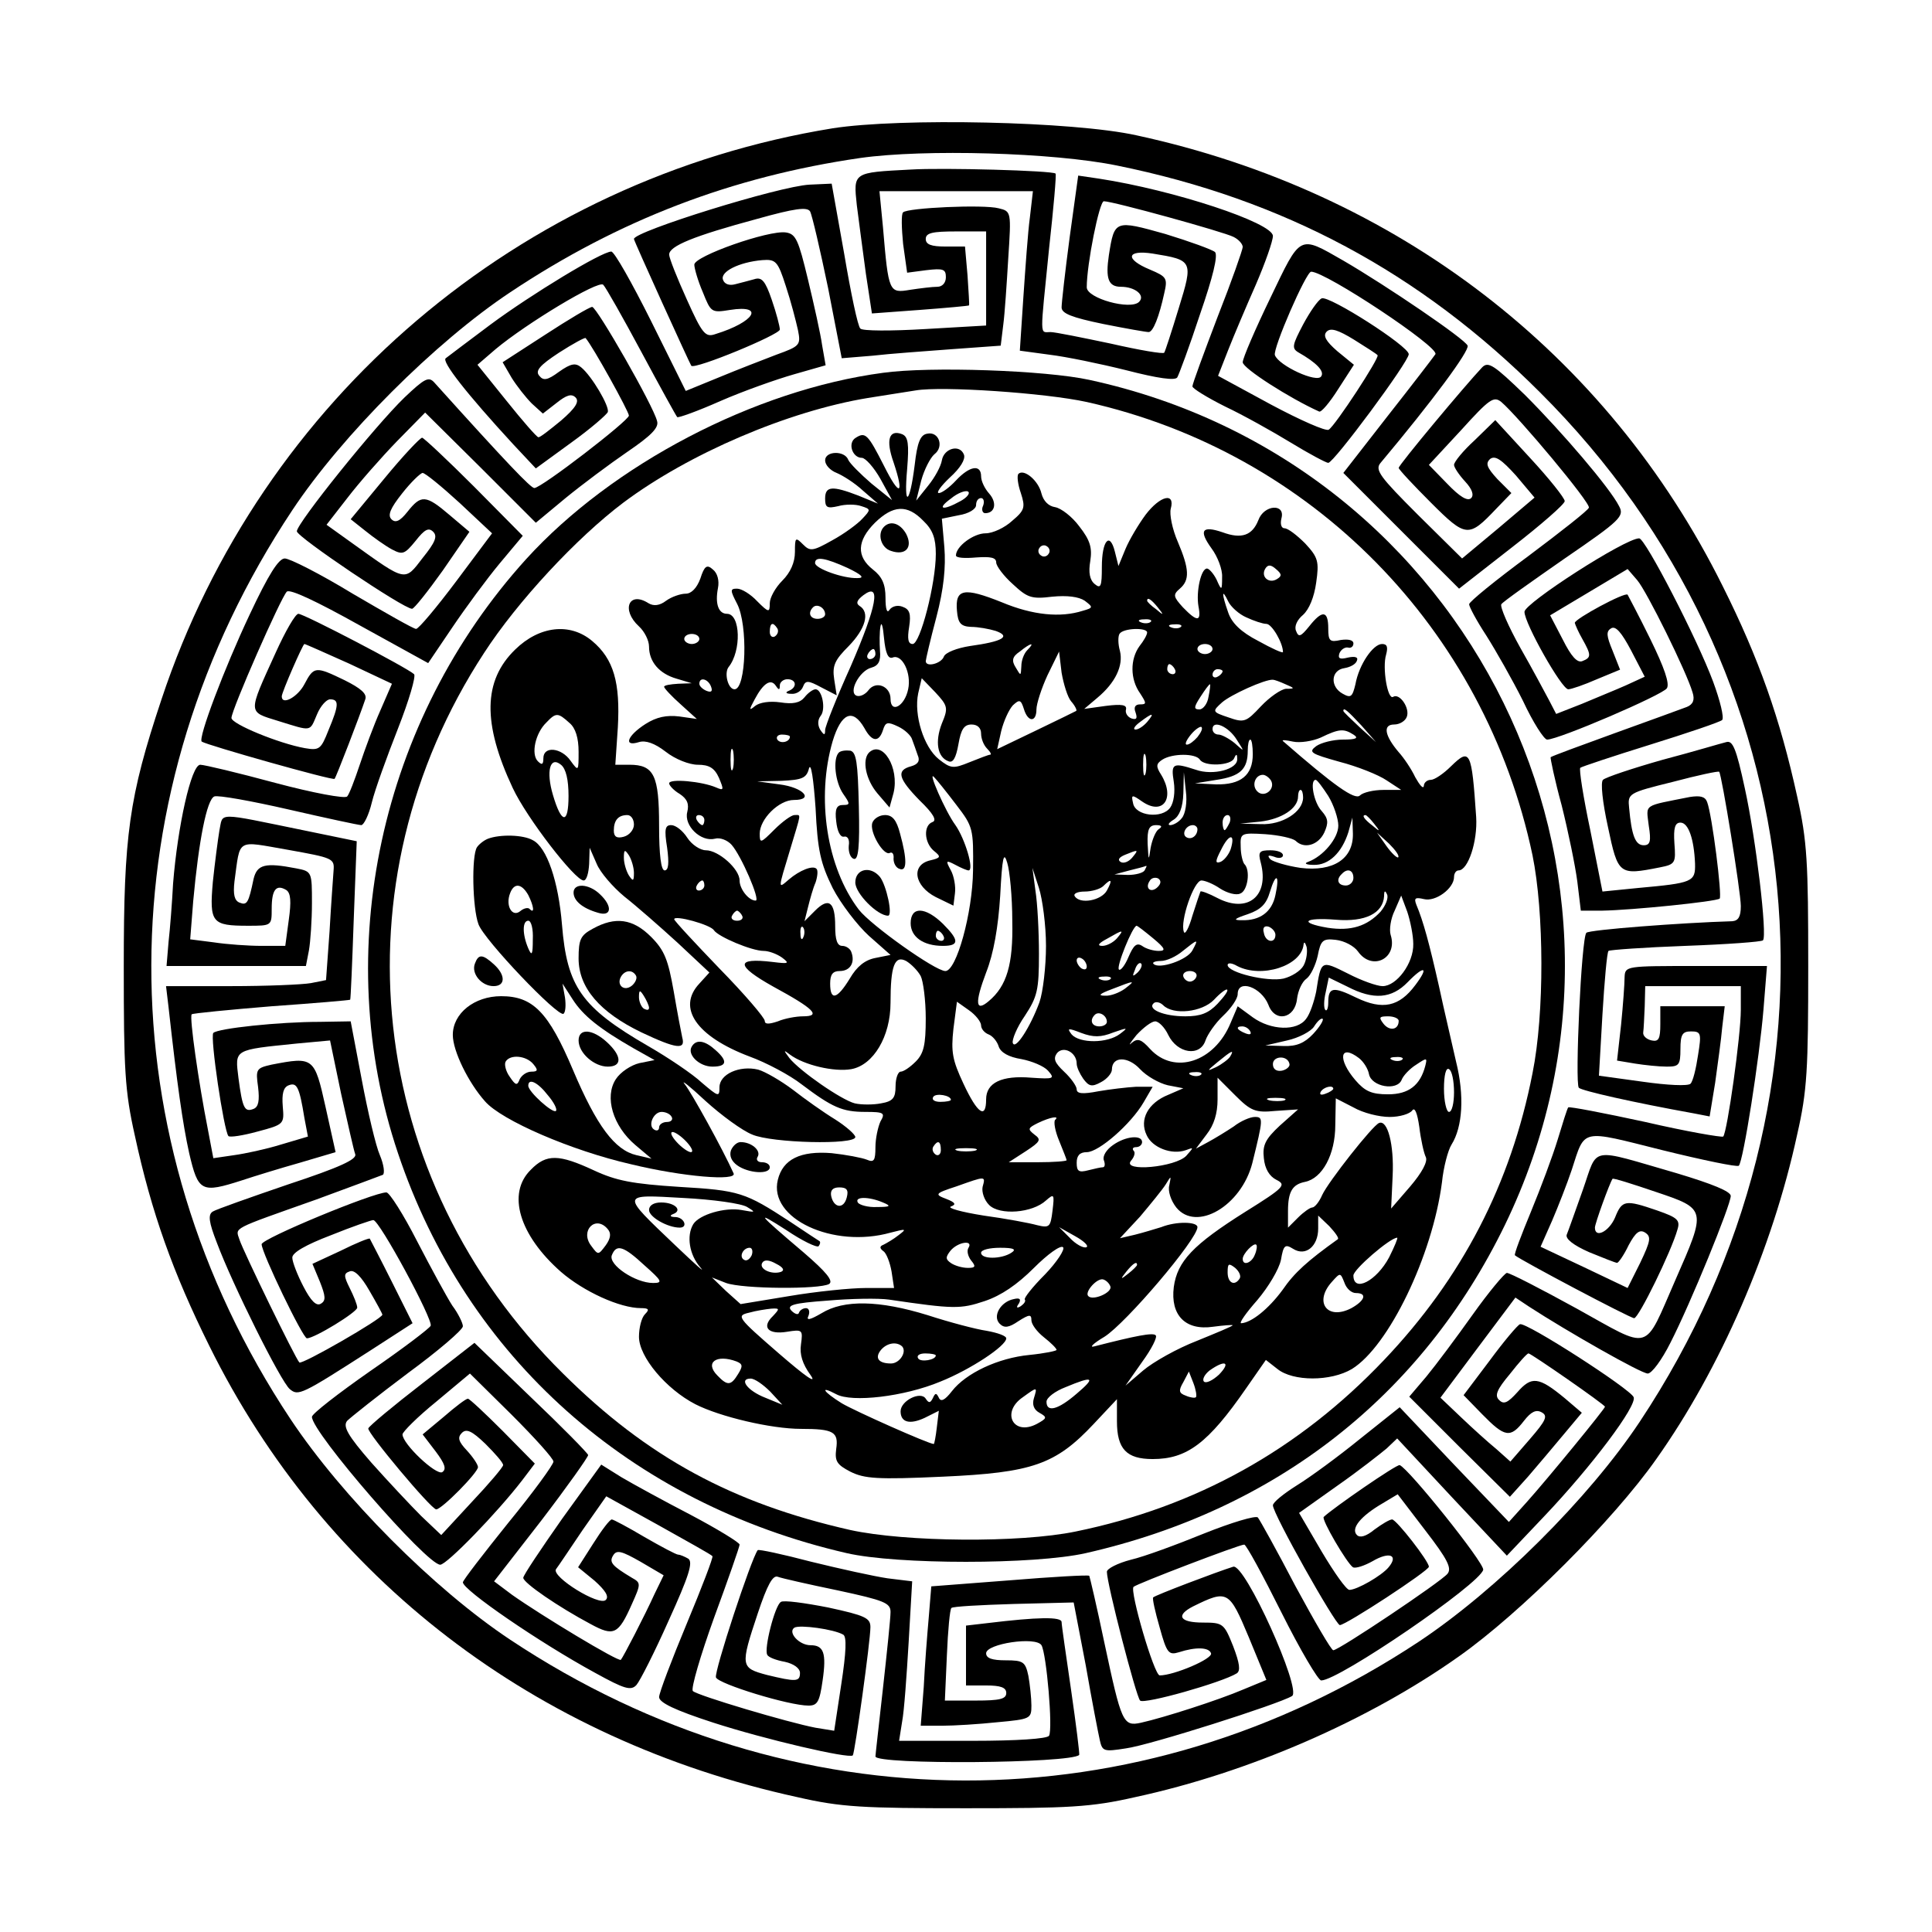
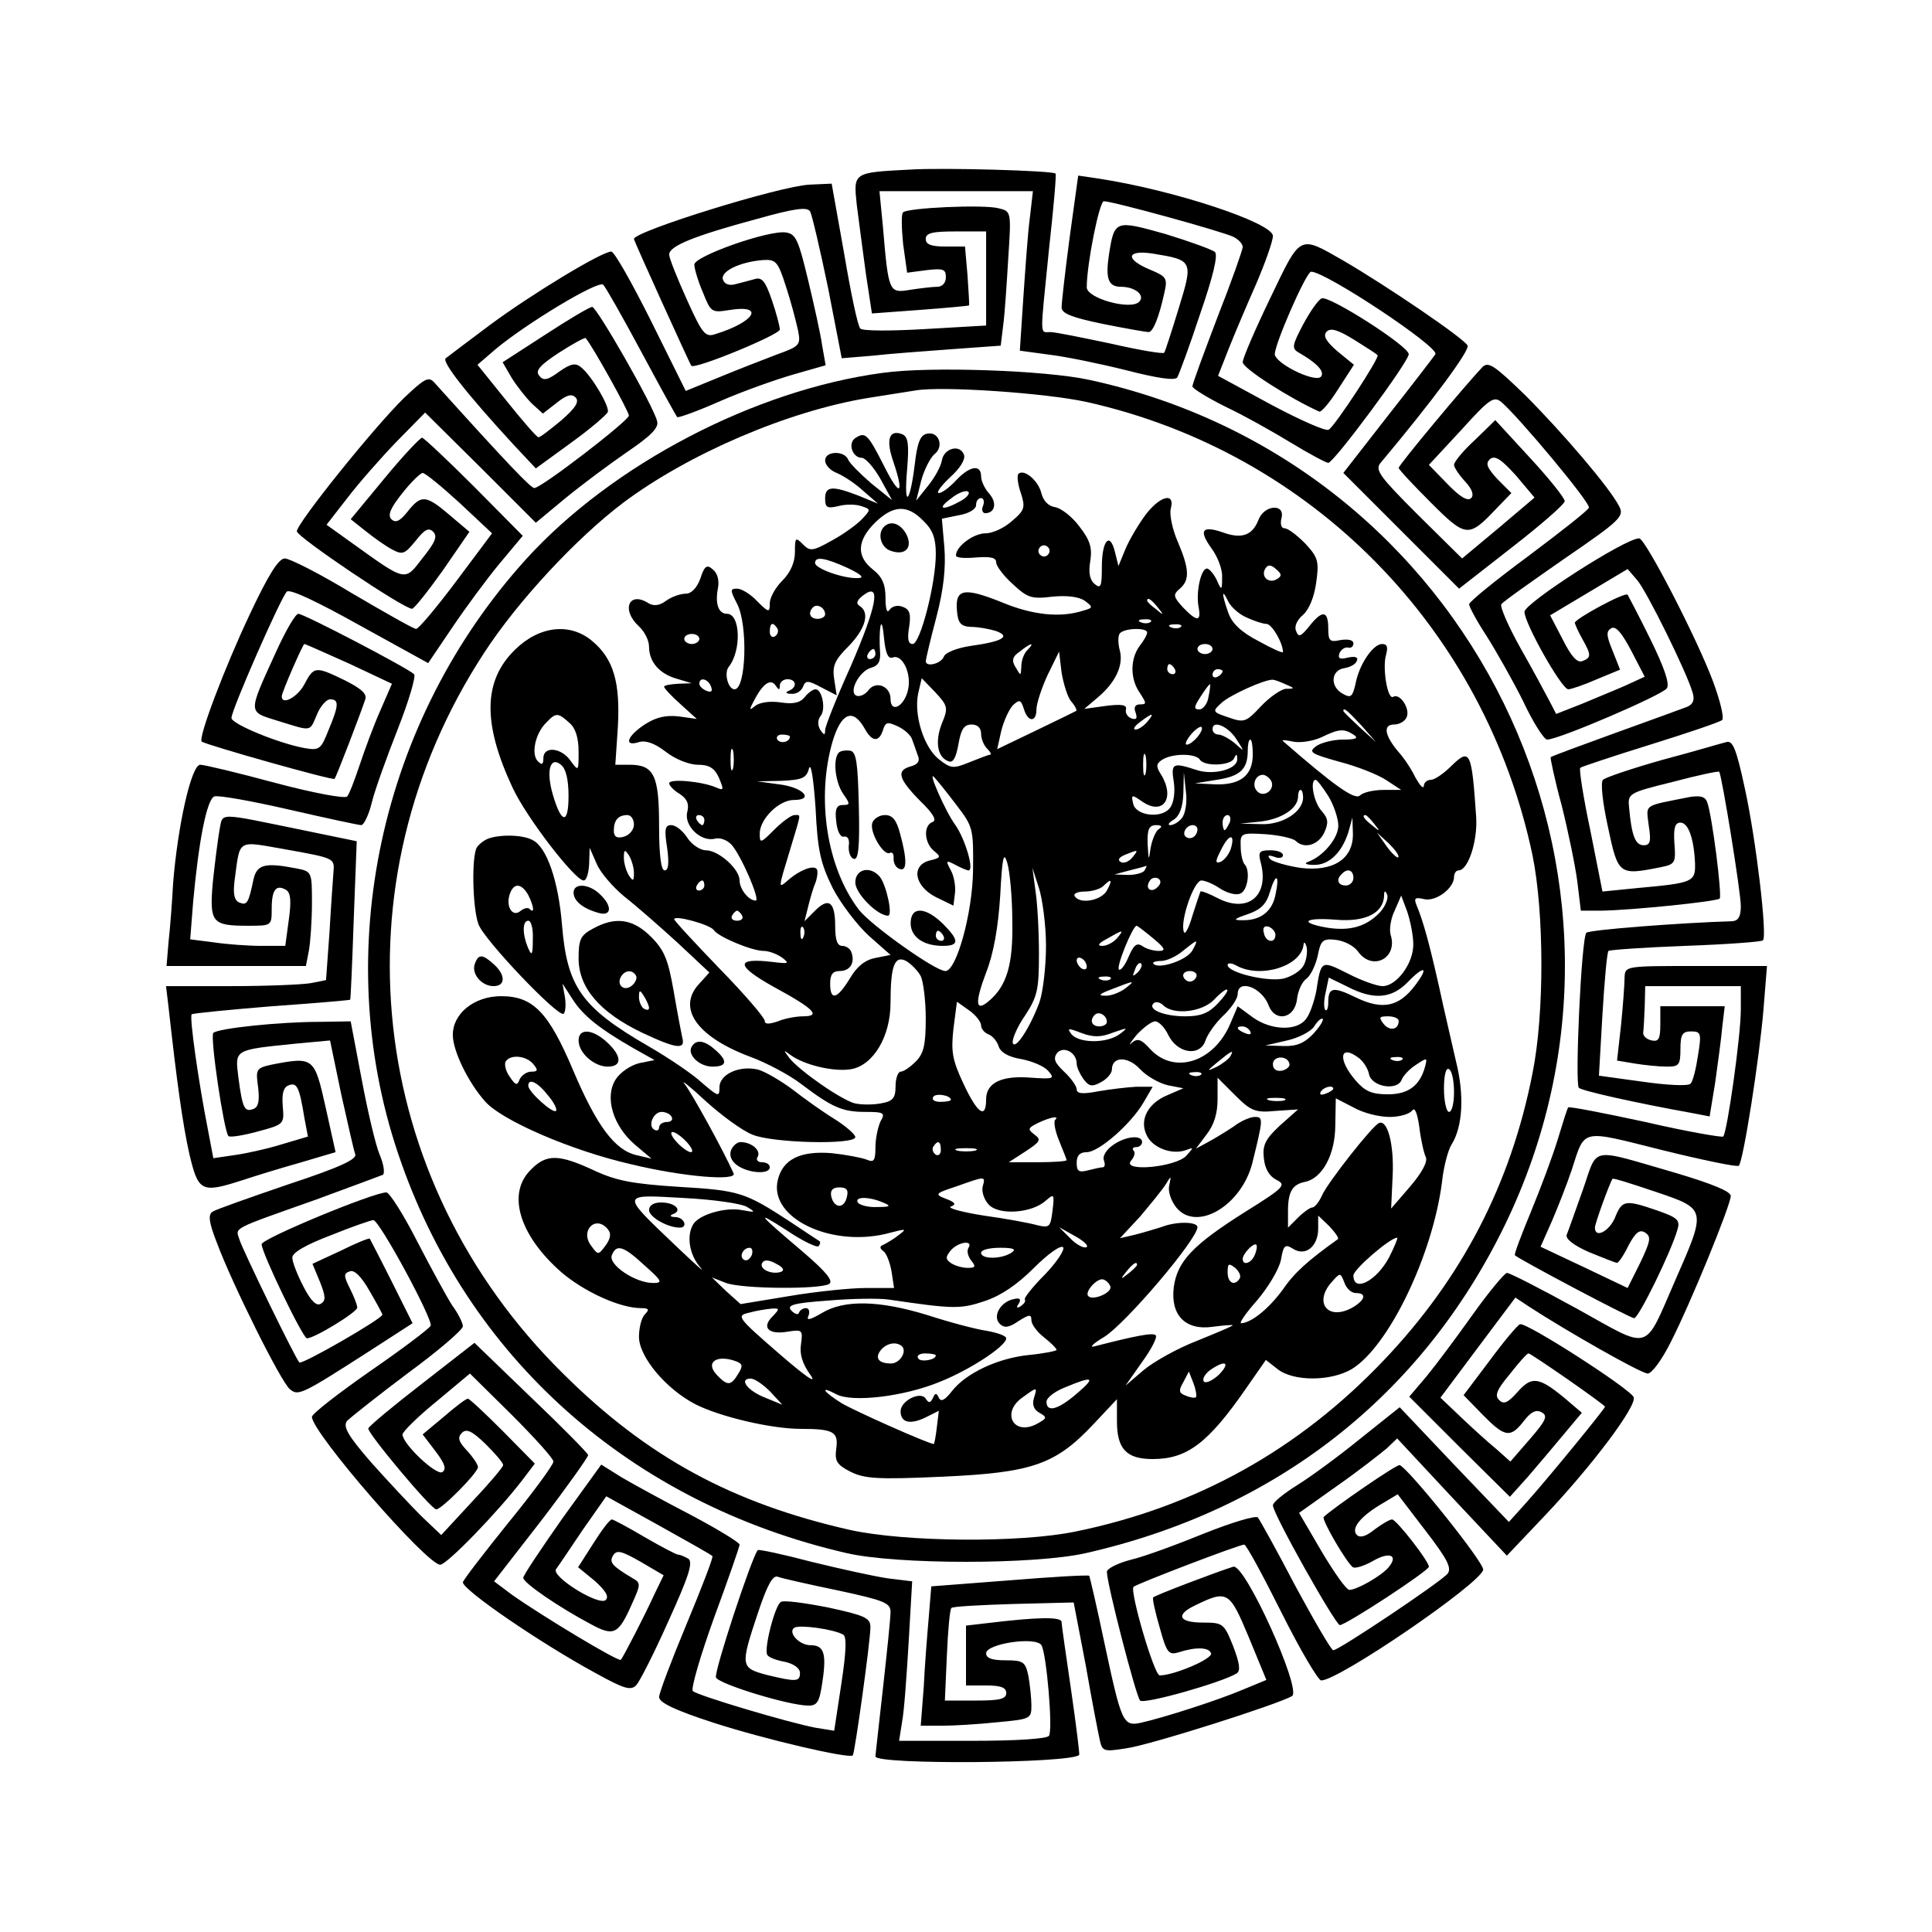
<svg xmlns="http://www.w3.org/2000/svg" version="1.0" width="4in" height="4in" viewBox="0 0 384 384" preserveAspectRatio="xMidYMid meet">
  <g transform="translate(0,384) scale(0.1,-0.1)" fill="#000000" stroke="none">
-     <path d="M1655 3585 c-622 -101 -1136 -538 -1334 -1135 -65 -195 -75 -270 -75 -530 0 -206 2 -248 22 -337 33 -153 76 -273 148 -418 229 -463 647 -783 1169 -897 87 -20 130 -22 335 -22 205 0 248 2 336 22 227 49 465 153 644 280 122 86 307 271 392 392 127 179 231 418 280 645 20 87 22 130 22 335 0 206 -2 248 -22 337 -34 155 -76 274 -148 418 -230 463 -648 784 -1165 896 -126 28 -470 35 -604 14z m565 -74 c330 -67 602 -212 841 -451 555 -553 635 -1388 198 -2046 -101 -152 -284 -334 -439 -437 -558 -369 -1246 -368 -1806 4 -152 101 -334 284 -437 439 -370 558 -368 1246 4 1806 99 149 284 334 433 433 216 144 441 230 696 267 127 18 383 11 510 -15z" />
    <path d="M1810 3503 c-115 -6 -114 -5 -107 -71 4 -31 12 -92 18 -136 l12 -79 95 7 c53 4 97 8 98 9 1 1 -1 28 -3 60 l-5 57 -39 0 c-28 0 -39 4 -39 15 0 12 13 15 60 15 l60 0 0 -94 0 -93 -121 -7 c-67 -4 -125 -4 -129 1 -5 4 -19 71 -32 148 l-25 140 -44 -2 c-60 -3 -349 -93 -349 -108 0 -4 111 -248 114 -252 7 -8 176 62 176 72 0 6 -7 33 -16 59 -13 38 -20 46 -35 41 -10 -3 -27 -7 -38 -10 -11 -3 -21 0 -24 9 -6 16 32 35 78 39 27 2 31 -2 47 -52 10 -30 20 -69 24 -87 6 -30 4 -32 -43 -49 -26 -10 -78 -30 -114 -45 l-66 -27 -69 139 c-38 76 -73 138 -79 138 -19 0 -159 -85 -240 -145 -44 -33 -84 -63 -89 -67 -9 -6 41 -70 134 -171 l45 -48 70 51 c39 28 71 56 73 61 4 11 -32 72 -53 89 -11 9 -20 8 -44 -9 -23 -17 -31 -18 -39 -8 -9 10 1 21 39 46 28 18 52 31 53 29 14 -16 86 -146 86 -154 0 -10 -174 -144 -188 -144 -7 0 -54 49 -199 210 -11 12 -19 8 -59 -30 -59 -57 -214 -250 -214 -266 0 -11 212 -154 229 -154 4 0 31 34 61 76 l53 77 -39 33 c-48 41 -57 41 -84 7 -15 -19 -24 -23 -32 -15 -8 8 -2 22 21 51 18 23 37 41 41 41 5 0 38 -27 74 -60 l64 -60 -71 -95 c-39 -52 -75 -95 -80 -95 -5 0 -61 32 -126 70 -64 39 -125 70 -135 70 -12 0 -32 -31 -70 -112 -50 -106 -103 -246 -95 -252 10 -7 261 -78 264 -74 3 3 50 125 61 158 4 11 -9 22 -41 38 -58 28 -61 28 -80 -8 -13 -25 -45 -43 -45 -24 0 8 42 104 45 104 2 0 42 -18 89 -39 l85 -40 -23 -53 c-13 -29 -31 -78 -41 -108 -10 -30 -21 -59 -25 -63 -4 -5 -68 7 -143 27 -74 20 -141 36 -149 36 -18 0 -45 -123 -54 -236 -2 -38 -6 -90 -9 -116 l-4 -48 138 0 139 0 6 31 c3 17 6 60 6 94 0 62 0 63 -31 69 -62 12 -78 8 -85 -21 -10 -48 -13 -53 -28 -47 -10 4 -13 16 -10 42 12 87 2 81 106 63 89 -16 93 -17 91 -41 -1 -14 -5 -68 -8 -121 l-7 -97 -30 -6 c-17 -3 -88 -6 -159 -6 l-129 0 5 -42 c17 -153 28 -231 41 -290 18 -77 24 -80 105 -54 24 8 76 24 115 35 l71 21 -20 90 c-22 99 -24 100 -107 84 -31 -7 -32 -9 -27 -45 3 -26 1 -39 -9 -43 -18 -7 -22 1 -30 61 -7 58 -11 56 117 69 l65 6 22 -106 c13 -58 25 -112 28 -120 4 -10 -30 -26 -133 -60 -76 -26 -144 -50 -150 -54 -10 -6 -8 -21 8 -62 31 -83 127 -276 145 -291 17 -14 22 -12 162 78 l82 53 -41 82 c-23 46 -43 84 -44 86 -1 2 -28 -9 -58 -24 l-56 -26 15 -36 c11 -28 12 -37 2 -43 -9 -6 -20 5 -35 34 -12 23 -22 49 -22 57 -1 10 27 26 77 45 42 17 80 30 84 30 12 0 119 -198 114 -210 -2 -5 -56 -46 -120 -90 -63 -44 -116 -85 -116 -91 -1 -30 228 -294 255 -294 13 0 113 103 163 168 l25 33 -64 65 c-35 35 -66 64 -69 64 -4 0 -25 -16 -48 -36 l-42 -35 26 -34 c18 -24 22 -35 13 -41 -12 -7 -79 56 -79 75 0 5 30 35 67 65 l67 56 83 -82 c46 -46 83 -87 83 -93 0 -6 -40 -61 -90 -122 -49 -61 -90 -114 -90 -118 0 -15 151 -119 263 -180 58 -32 71 -36 82 -24 7 8 36 65 64 128 40 88 49 116 39 123 -7 4 -16 8 -20 8 -4 0 -34 16 -67 35 -32 19 -62 35 -65 35 -4 0 -20 -21 -37 -48 l-30 -47 33 -27 c21 -19 29 -31 22 -38 -13 -13 -108 46 -99 61 4 5 28 41 53 78 l47 67 103 -57 c57 -32 106 -59 108 -62 2 -2 -21 -62 -51 -134 -30 -72 -55 -138 -55 -146 0 -11 31 -26 108 -51 102 -33 269 -72 277 -65 4 5 35 227 35 255 0 18 -10 23 -84 39 -46 9 -89 15 -94 11 -12 -7 -34 -94 -27 -105 2 -5 18 -11 35 -14 18 -4 30 -13 30 -22 0 -18 -8 -18 -66 -4 -52 14 -53 17 -18 122 19 57 30 77 40 73 8 -3 61 -15 119 -27 93 -20 105 -25 105 -43 0 -12 -7 -79 -15 -151 -8 -72 -15 -133 -15 -136 0 -17 390 -14 405 3 1 2 -6 59 -16 128 -10 69 -19 130 -19 136 0 11 -48 10 -147 -2 l-43 -5 0 -60 0 -59 40 0 c29 0 40 -4 40 -15 0 -12 -13 -15 -61 -15 l-61 0 4 90 c2 49 6 92 9 94 2 3 58 6 124 8 l119 3 24 -125 c12 -69 25 -136 28 -149 5 -22 8 -23 52 -16 46 6 304 88 330 104 20 12 -94 265 -117 257 -32 -10 -156 -57 -159 -61 -2 -2 4 -29 13 -60 14 -51 18 -55 38 -49 34 11 60 10 64 -2 4 -11 -74 -44 -102 -44 -11 0 -60 168 -52 176 6 6 210 84 220 84 4 0 37 -61 74 -135 37 -74 73 -135 79 -135 35 0 316 192 322 220 2 14 -148 201 -166 208 -6 2 -132 -85 -151 -103 -5 -5 46 -92 58 -100 5 -3 23 3 39 12 34 20 52 12 32 -12 -14 -17 -63 -45 -78 -45 -6 0 -30 34 -55 76 l-45 77 76 54 c43 30 86 64 98 74 l21 20 109 -117 109 -116 74 78 c95 100 185 220 178 237 -6 16 -214 150 -226 145 -5 -2 -32 -34 -60 -72 l-52 -69 37 -38 c45 -46 56 -48 83 -13 14 18 24 23 35 17 13 -7 9 -16 -23 -53 l-39 -45 -28 25 c-16 13 -48 42 -70 63 l-41 39 74 99 75 100 27 -18 c77 -50 223 -133 236 -133 8 0 28 27 45 61 40 78 120 274 120 292 0 9 -37 24 -107 45 -177 51 -156 55 -187 -33 -15 -42 -29 -82 -32 -89 -3 -8 13 -21 45 -35 27 -11 52 -21 55 -21 3 0 14 16 23 35 14 26 22 32 33 25 12 -8 11 -16 -10 -60 l-25 -50 -86 41 -87 41 23 52 c12 28 30 74 39 101 27 83 16 80 180 39 81 -20 149 -34 152 -31 9 9 41 214 49 310 l7 87 -141 0 c-139 0 -141 0 -142 -22 0 -13 -3 -55 -7 -95 l-8 -71 36 -6 c19 -3 47 -6 63 -6 24 0 27 3 27 35 0 29 4 35 21 35 20 0 21 -4 14 -47 -4 -27 -10 -52 -15 -57 -5 -5 -46 -3 -95 4 l-87 12 7 122 c4 66 9 123 12 126 2 2 71 7 153 10 82 3 151 8 154 11 9 9 -14 202 -36 302 -17 79 -24 96 -37 92 -9 -2 -65 -19 -126 -35 -60 -17 -114 -35 -119 -40 -5 -5 -1 -44 10 -94 20 -95 22 -96 103 -80 31 6 32 9 29 48 -2 30 1 41 12 41 16 0 27 -33 29 -81 1 -37 -4 -39 -114 -49 l-70 -7 -24 121 c-14 66 -23 123 -20 125 2 2 65 23 139 46 74 23 139 45 143 49 4 5 -4 38 -18 76 -32 86 -135 285 -147 285 -28 0 -228 -129 -228 -146 0 -23 74 -154 87 -154 6 0 32 9 57 20 l46 19 -15 38 c-12 29 -13 38 -3 44 9 6 21 -8 40 -44 l27 -52 -37 -17 c-20 -9 -60 -25 -88 -37 l-51 -20 -14 27 c-8 15 -33 62 -57 104 -24 43 -41 82 -38 87 3 5 60 45 126 91 111 76 119 84 108 104 -18 36 -113 147 -187 221 -62 60 -73 67 -85 55 -34 -36 -166 -194 -166 -200 0 -3 29 -34 64 -69 70 -70 75 -70 130 -12 l30 31 -28 28 c-21 23 -24 31 -14 40 10 7 22 -1 51 -33 l37 -44 -72 -61 -72 -60 -88 87 c-75 75 -86 89 -74 103 104 124 177 223 173 233 -5 13 -161 119 -247 169 -89 51 -84 53 -145 -74 -30 -62 -55 -120 -55 -128 0 -12 94 -72 152 -98 4 -2 21 18 38 45 l31 48 -33 27 c-23 20 -29 31 -21 39 8 8 23 3 54 -16 24 -15 46 -29 47 -31 5 -4 -84 -140 -97 -148 -5 -4 -57 19 -115 50 l-105 57 20 51 c11 28 36 87 55 130 19 44 34 87 34 97 0 26 -196 91 -346 114 l-41 6 -17 -123 c-9 -68 -16 -130 -16 -139 0 -12 20 -20 83 -33 45 -9 85 -16 90 -16 9 0 21 31 31 77 7 30 5 33 -28 47 -51 21 -47 40 5 32 80 -13 81 -14 52 -108 -14 -46 -27 -86 -29 -89 -2 -3 -49 5 -106 18 -57 12 -111 23 -120 23 -22 0 -21 -15 -3 165 9 81 15 149 13 150 -6 6 -225 12 -288 8z m237 -95 c-4 -29 -9 -101 -13 -159 l-7 -106 59 -8 c33 -4 101 -18 153 -31 62 -16 97 -21 101 -14 3 5 24 61 45 125 26 75 36 117 30 124 -6 5 -50 21 -99 36 -100 28 -101 28 -112 -42 -7 -47 -1 -63 24 -63 28 0 49 -17 36 -30 -17 -17 -104 7 -104 29 0 46 25 171 34 171 18 0 239 -61 258 -71 10 -5 18 -14 18 -20 0 -5 -22 -68 -50 -139 -27 -71 -50 -133 -50 -138 0 -4 29 -22 65 -40 36 -17 95 -50 131 -72 36 -22 70 -40 74 -40 11 0 160 201 160 216 0 16 -158 117 -173 111 -7 -3 -23 -26 -37 -52 -21 -40 -23 -47 -10 -55 37 -21 53 -38 46 -48 -8 -14 -84 21 -92 42 -5 12 62 166 72 166 29 0 255 -150 247 -164 -4 -6 -47 -62 -95 -123 l-88 -113 115 -115 115 -115 105 82 c58 45 105 86 105 92 0 6 -31 45 -69 86 l-69 75 -41 -40 c-23 -21 -41 -43 -41 -49 0 -5 10 -20 22 -33 14 -15 18 -27 12 -33 -7 -7 -23 3 -47 28 l-37 38 64 69 c57 63 65 68 80 56 34 -29 178 -201 174 -210 -1 -5 -56 -48 -120 -96 -65 -48 -118 -91 -118 -96 0 -5 15 -33 34 -62 19 -30 52 -88 73 -130 20 -43 42 -77 48 -77 23 0 230 89 238 102 6 9 -5 41 -33 98 -23 47 -44 86 -45 88 -5 6 -105 -48 -105 -56 1 -4 7 -18 15 -32 18 -32 18 -37 0 -44 -10 -4 -22 9 -39 43 l-25 48 77 46 77 46 19 -22 c19 -22 98 -182 110 -223 5 -15 1 -24 -11 -29 -10 -4 -74 -27 -143 -52 -69 -25 -126 -46 -128 -48 -1 -1 8 -45 22 -96 13 -52 27 -120 31 -151 l7 -58 42 0 c60 1 227 18 234 24 5 6 -15 166 -25 192 -4 11 -14 13 -34 10 -95 -19 -87 -13 -82 -57 5 -31 3 -39 -10 -39 -17 0 -24 20 -29 74 -3 29 -2 30 87 52 49 13 91 22 92 20 5 -5 43 -239 43 -267 0 -21 -5 -29 -17 -30 -101 -3 -285 -17 -290 -23 -10 -10 -23 -299 -15 -308 6 -6 107 -29 229 -51 l31 -6 11 67 c5 37 12 86 14 110 l5 42 -64 0 -64 0 0 -36 c0 -28 -3 -35 -17 -32 -10 2 -18 9 -17 16 1 6 2 30 3 52 l1 40 95 0 95 0 0 -47 c0 -52 -27 -243 -35 -252 -3 -2 -73 10 -155 29 -83 18 -151 31 -153 29 -2 -2 -11 -31 -21 -64 -10 -33 -34 -97 -53 -143 -19 -46 -34 -85 -32 -87 10 -9 229 -125 237 -125 9 0 74 133 86 176 6 19 0 24 -40 38 -64 22 -70 21 -84 -14 -12 -28 -40 -42 -40 -20 0 8 29 88 35 97 1 2 39 -10 86 -26 101 -34 101 -34 39 -175 -64 -146 -46 -140 -196 -57 -71 39 -133 71 -139 71 -5 -1 -36 -38 -68 -83 -32 -45 -73 -100 -92 -123 l-34 -40 100 -100 100 -99 36 40 c19 22 51 60 71 84 l36 43 -34 29 c-52 43 -66 44 -94 12 -19 -21 -27 -25 -36 -16 -10 9 -5 21 21 52 18 23 34 41 37 41 5 0 152 -102 152 -106 0 -4 -113 -142 -155 -189 l-36 -40 -109 114 -108 114 -79 -63 c-43 -35 -99 -76 -125 -92 -27 -17 -48 -34 -48 -40 0 -17 124 -237 133 -238 12 0 177 108 177 116 0 11 -64 93 -73 94 -5 0 -20 -9 -35 -20 -17 -14 -29 -17 -35 -11 -13 13 8 38 51 63 l30 18 55 -72 c44 -57 53 -75 44 -86 -13 -16 -216 -152 -227 -152 -4 0 -37 57 -75 127 -37 71 -71 132 -75 137 -5 4 -52 -10 -107 -32 -54 -22 -119 -46 -145 -52 -27 -7 -48 -18 -48 -24 0 -24 58 -248 66 -256 8 -8 163 36 192 54 8 5 6 20 -7 54 -18 45 -20 47 -60 47 -46 0 -55 14 -20 32 69 34 72 32 111 -61 l35 -85 -46 -19 c-49 -21 -158 -56 -203 -66 -36 -8 -39 0 -73 159 -15 72 -29 131 -30 133 -2 2 -73 -2 -158 -9 l-156 -12 -5 -61 c-3 -34 -8 -96 -10 -139 l-6 -77 43 0 c23 0 72 3 110 7 65 6 67 7 67 33 0 15 -3 42 -6 59 -6 28 -10 31 -45 31 -27 0 -39 4 -39 14 0 19 99 34 110 16 10 -17 23 -167 15 -180 -4 -6 -64 -10 -152 -10 l-146 0 6 38 c4 20 9 91 13 158 l7 121 -49 6 c-27 4 -95 19 -152 33 -57 15 -104 25 -106 23 -13 -17 -87 -242 -83 -253 5 -13 145 -56 184 -56 18 0 22 8 28 50 8 55 2 70 -24 70 -23 0 -46 26 -32 35 11 6 78 -3 97 -14 7 -4 6 -34 -4 -99 l-14 -92 -37 6 c-53 10 -235 64 -244 73 -4 5 15 70 42 145 28 76 51 142 51 146 0 4 -44 31 -97 59 -54 28 -116 62 -138 75 l-40 25 -78 -108 c-42 -60 -77 -112 -77 -117 0 -10 70 -58 134 -92 46 -25 55 -21 82 40 18 40 18 42 0 52 -40 24 -46 31 -37 45 7 11 17 8 54 -13 l46 -27 -18 -37 c-20 -44 -62 -125 -67 -131 -4 -5 -158 88 -216 129 l-36 27 94 121 c52 68 93 126 93 130 -1 4 -52 56 -114 115 l-112 108 -104 -81 c-57 -44 -105 -84 -107 -89 -3 -8 125 -161 135 -161 11 0 83 73 83 84 0 5 -10 20 -22 33 -17 18 -19 26 -10 35 9 9 20 4 47 -22 19 -19 35 -37 35 -42 0 -4 -28 -37 -62 -73 l-61 -66 -40 38 c-21 21 -66 69 -99 106 -47 54 -57 72 -48 83 7 7 61 50 121 95 60 44 109 86 109 93 0 6 -9 25 -21 41 -11 17 -42 74 -70 128 -27 53 -55 97 -61 97 -26 0 -248 -92 -248 -103 0 -17 82 -187 90 -187 15 0 100 52 100 61 0 6 -7 23 -15 39 -12 24 -12 29 0 33 9 4 23 -10 39 -38 14 -24 26 -46 26 -48 0 -8 -160 -100 -165 -95 -8 8 -112 222 -119 244 -8 25 -19 19 153 80 68 25 127 47 132 49 4 3 2 20 -6 39 -8 18 -24 86 -36 150 l-22 116 -61 -1 c-82 0 -203 -13 -212 -22 -7 -7 21 -195 30 -205 3 -3 29 1 58 9 53 14 53 15 50 50 -2 25 1 38 12 42 16 6 21 -3 31 -65 l7 -37 -54 -16 c-29 -9 -71 -18 -93 -21 l-41 -6 -11 58 c-18 91 -37 223 -32 228 2 2 74 9 159 16 85 6 155 12 156 13 1 1 4 72 7 158 l6 157 -102 21 c-181 37 -163 37 -171 0 -3 -18 -9 -64 -13 -102 -7 -81 -2 -87 70 -87 47 0 47 0 47 34 0 38 9 49 29 37 9 -6 10 -23 5 -59 l-7 -52 -47 0 c-26 0 -69 3 -95 7 l-47 6 6 76 c11 120 27 202 42 208 7 3 74 -9 148 -26 74 -17 139 -31 144 -31 5 0 15 20 21 45 6 25 30 91 52 147 22 56 36 104 32 108 -14 13 -219 120 -230 120 -6 0 -26 -35 -45 -77 -56 -123 -56 -117 5 -136 68 -21 62 -22 77 13 7 17 19 30 26 30 18 0 18 -11 -3 -61 -15 -38 -18 -41 -47 -36 -51 9 -146 48 -146 60 0 16 98 239 110 251 6 6 59 -19 145 -67 l136 -75 48 71 c27 40 69 97 94 127 l46 55 -97 98 c-53 53 -100 97 -103 97 -4 0 -38 -36 -75 -81 l-67 -81 29 -23 c16 -13 40 -30 53 -37 21 -11 25 -10 47 17 18 23 26 27 35 18 9 -9 4 -21 -21 -52 -36 -47 -32 -48 -138 28 l-53 38 42 54 c23 30 67 80 98 112 l56 57 110 -109 110 -110 59 49 c33 27 88 68 123 92 47 32 63 48 59 61 -7 30 -120 227 -129 227 -5 0 -47 -25 -93 -55 l-85 -55 18 -31 c10 -16 28 -39 40 -51 l22 -20 27 21 c20 16 30 19 38 11 8 -8 0 -21 -29 -46 -22 -18 -42 -34 -45 -33 -3 0 -31 32 -63 72 l-58 72 36 31 c61 51 205 138 214 128 5 -5 39 -65 76 -134 37 -69 69 -127 71 -129 2 -2 41 12 86 32 46 20 111 43 146 53 l63 18 -7 40 c-3 22 -16 80 -28 130 -19 79 -24 91 -44 94 -34 5 -182 -47 -182 -64 0 -7 7 -32 17 -55 16 -40 17 -41 54 -35 70 11 49 -24 -29 -48 -20 -7 -26 0 -57 69 -19 42 -35 82 -35 89 0 17 49 37 175 71 75 21 99 24 105 15 4 -7 20 -76 36 -153 l27 -139 61 5 c34 4 105 9 158 13 l97 7 5 41 c3 22 7 83 10 133 6 92 6 93 -19 99 -30 8 -181 1 -190 -8 -4 -3 -3 -32 0 -63 l8 -57 38 5 c34 4 39 2 39 -14 0 -11 -7 -19 -17 -19 -10 0 -34 -3 -54 -6 -42 -7 -43 -6 -54 124 l-7 72 152 0 153 0 -6 -52z" />
    <path d="M1755 3099 c-255 -34 -538 -182 -709 -370 -291 -321 -390 -780 -255 -1181 136 -406 462 -696 892 -795 100 -23 373 -23 475 0 379 86 668 313 833 652 336 693 -68 1516 -826 1680 -87 19 -317 27 -410 14z m405 -58 c447 -100 791 -450 886 -901 23 -113 24 -314 0 -433 -43 -220 -140 -407 -295 -570 -170 -179 -374 -292 -613 -341 -111 -23 -338 -21 -448 3 -234 53 -403 144 -571 311 -392 387 -456 974 -157 1432 66 102 184 229 277 299 131 98 328 182 486 208 39 6 81 13 95 15 52 9 258 -5 340 -23z" />
    <path d="M1701 2970 c-17 -10 -7 -40 12 -40 7 0 24 -19 37 -42 l23 -42 -41 33 c-22 19 -43 40 -46 47 -7 19 -46 18 -46 -1 0 -9 10 -20 23 -25 12 -5 36 -20 52 -35 l30 -26 -39 16 c-52 20 -66 19 -66 -6 0 -18 4 -20 26 -15 14 4 35 4 46 0 19 -6 19 -7 2 -25 -9 -10 -36 -30 -60 -43 -39 -22 -44 -22 -58 -8 -15 15 -16 14 -16 -15 0 -21 -9 -41 -25 -57 -14 -14 -25 -34 -25 -45 0 -19 -2 -19 -25 4 -13 14 -31 25 -40 25 -14 0 -14 -3 0 -30 22 -42 18 -170 -5 -170 -13 0 -21 32 -12 44 26 32 24 106 -3 106 -17 0 -24 20 -18 51 3 15 -1 30 -10 37 -12 11 -17 7 -25 -18 -7 -19 -18 -30 -29 -30 -10 0 -28 -6 -39 -14 -13 -10 -25 -11 -35 -5 -39 25 -55 -13 -19 -46 11 -10 20 -28 20 -40 0 -30 20 -54 55 -64 l30 -9 -27 -1 c-16 -1 -28 -3 -28 -6 0 -3 15 -19 33 -35 l32 -29 -35 5 c-25 3 -45 -1 -67 -15 -36 -23 -45 -46 -13 -36 13 4 31 -2 53 -19 19 -15 47 -26 64 -26 22 0 33 -6 42 -26 10 -24 10 -26 -6 -19 -28 12 -93 18 -93 8 0 -4 9 -14 21 -21 15 -10 19 -20 15 -36 -7 -27 27 -60 55 -53 10 3 25 -3 33 -12 19 -21 58 -111 48 -111 -14 0 -32 23 -32 40 0 23 -42 60 -67 60 -11 0 -28 11 -37 25 -9 14 -23 25 -32 25 -12 0 -14 -8 -8 -45 4 -30 3 -45 -5 -45 -7 0 -11 30 -11 89 0 100 -10 121 -59 121 l-28 0 5 74 c5 89 -8 136 -51 172 -44 37 -105 30 -153 -17 -64 -62 -65 -147 -5 -275 28 -60 124 -184 141 -184 6 0 10 15 11 33 l1 32 14 -32 c7 -17 32 -46 55 -65 23 -18 71 -60 106 -92 l63 -59 -20 -22 c-45 -48 -6 -105 100 -145 33 -12 80 -37 103 -55 61 -46 81 -55 127 -55 37 0 40 -2 30 -19 -5 -11 -10 -34 -10 -51 0 -27 -3 -31 -17 -25 -10 4 -42 10 -70 13 -62 5 -97 -12 -107 -53 -19 -77 110 -137 224 -105 31 8 33 8 16 -5 -10 -8 -24 -16 -30 -19 -8 -3 -8 -7 0 -13 6 -4 13 -23 16 -40 l5 -33 -56 0 c-30 0 -99 -7 -152 -16 l-97 -16 -29 26 -28 27 28 -11 c33 -12 186 -13 205 -2 9 6 -6 24 -50 62 -93 79 -99 86 -35 45 31 -21 60 -35 64 -32 3 4 4 8 2 10 -2 1 -29 19 -59 39 -89 58 -100 62 -220 69 -93 6 -125 12 -170 33 -69 32 -94 33 -125 1 -48 -47 -23 -130 60 -203 45 -39 117 -72 159 -72 16 0 17 -3 8 -12 -7 -7 -12 -27 -12 -45 0 -40 54 -104 112 -134 49 -25 151 -49 210 -49 65 0 75 -6 70 -40 -3 -24 1 -31 28 -45 28 -14 53 -16 184 -10 178 8 224 24 300 105 l46 49 0 -44 c0 -55 19 -75 71 -75 68 0 110 31 186 141 l39 56 23 -18 c31 -25 106 -25 148 0 73 45 160 225 179 371 3 30 12 64 19 75 22 35 26 97 9 165 -8 36 -24 103 -34 150 -19 84 -31 129 -45 162 -5 13 -2 15 15 11 23 -6 60 21 60 44 0 7 4 13 9 13 19 0 38 58 35 106 -9 132 -12 138 -50 101 -15 -15 -33 -27 -40 -27 -8 0 -14 -6 -14 -12 -1 -7 -8 1 -17 17 -8 17 -23 39 -33 50 -28 33 -32 55 -9 55 11 0 22 7 25 15 7 17 -14 48 -27 40 -11 -7 -22 58 -14 84 4 15 2 21 -8 21 -18 0 -46 -41 -53 -80 -6 -25 -9 -28 -25 -19 -26 14 -24 47 3 51 12 2 23 8 25 15 3 7 -4 9 -18 6 -16 -4 -20 -2 -17 8 3 8 11 13 17 12 6 -2 11 2 11 8 0 7 -10 9 -25 7 -22 -5 -25 -2 -25 23 0 36 -12 37 -38 4 -17 -21 -21 -22 -26 -9 -4 9 2 22 14 32 12 11 22 35 26 64 6 42 4 50 -22 78 -16 16 -34 30 -41 30 -6 0 -9 8 -6 20 8 30 -35 27 -46 -4 -12 -30 -33 -38 -71 -24 -41 14 -48 4 -22 -32 12 -16 22 -42 21 -57 0 -27 -1 -28 -11 -5 -6 12 -15 22 -19 22 -12 0 -22 -46 -17 -75 6 -31 -2 -32 -31 -2 -19 21 -20 25 -6 37 20 17 19 39 -4 93 -11 25 -17 55 -14 66 9 33 -21 26 -50 -12 -14 -19 -32 -49 -40 -68 l-14 -34 -7 28 c-10 41 -26 23 -26 -30 0 -38 -2 -44 -14 -34 -10 8 -13 23 -9 46 4 26 0 41 -22 69 -14 19 -36 36 -48 38 -13 2 -23 12 -27 27 -6 26 -35 50 -46 39 -3 -4 -1 -21 5 -38 9 -28 8 -34 -17 -55 -15 -14 -39 -25 -53 -25 -24 0 -59 -26 -59 -44 0 -5 18 -6 40 -4 29 2 40 0 40 -10 0 -7 15 -27 33 -43 29 -27 37 -30 78 -25 30 3 53 0 65 -8 17 -13 17 -14 -4 -20 -44 -14 -99 -9 -161 17 -75 30 -93 27 -89 -17 2 -25 8 -31 28 -32 14 0 36 -4 49 -8 31 -11 14 -21 -51 -30 -26 -4 -49 -13 -52 -21 -5 -14 -36 -22 -36 -9 0 3 9 42 21 87 15 57 19 100 16 139 l-5 57 34 7 c19 3 34 12 34 20 0 8 4 14 10 14 5 0 7 -7 4 -15 -4 -8 -1 -15 4 -15 20 0 24 21 8 39 -9 10 -16 25 -16 34 0 25 -23 21 -50 -8 -13 -14 -28 -25 -34 -25 -6 0 4 14 22 31 21 19 31 36 28 45 -8 22 -40 13 -44 -11 -2 -12 -14 -34 -27 -50 l-24 -30 10 40 c6 22 18 45 26 52 20 15 9 46 -14 41 -14 -2 -20 -18 -25 -62 -10 -80 -22 -86 -15 -8 4 50 2 64 -10 69 -26 10 -33 -11 -17 -56 22 -66 12 -69 -19 -7 -32 63 -37 68 -56 56z m208 -126 c-36 -20 -48 -16 -19 5 13 11 29 17 34 14 5 -3 -2 -12 -15 -19z m-74 -39 c19 -18 25 -35 25 -66 0 -59 -31 -179 -46 -179 -9 0 -11 10 -7 34 4 26 1 35 -13 40 -10 4 -21 1 -26 -6 -5 -8 -8 1 -8 24 0 27 -7 42 -25 56 -33 26 -32 57 4 93 36 35 64 37 96 4z m249 -66 c-3 -5 -10 -7 -15 -3 -5 3 -7 10 -3 15 3 5 10 7 15 3 5 -3 7 -10 3 -15z m-399 -28 c29 -14 34 -20 19 -20 -28 -1 -84 19 -84 30 0 14 21 10 65 -10z m853 -22 c-16 -10 -33 5 -23 21 5 8 11 8 21 -1 12 -10 12 -14 2 -20z m-847 -173 c-28 -62 -51 -120 -51 -127 0 -11 -2 -11 -10 1 -5 9 -5 19 1 27 11 13 3 53 -10 53 -5 0 -15 -7 -22 -16 -9 -11 -23 -14 -48 -10 -21 3 -41 0 -50 -7 -12 -10 -13 -9 -1 13 17 32 32 42 42 27 6 -9 8 -9 8 1 0 6 7 12 15 12 18 0 20 -16 3 -23 -8 -3 -6 -6 5 -6 10 -1 20 6 23 14 5 13 10 13 36 -1 l31 -16 -5 32 c-4 27 1 38 29 66 33 34 43 67 21 80 -7 5 -5 11 8 21 36 27 27 -21 -25 -141z m786 97 c15 -7 33 -13 40 -13 11 0 33 -38 33 -56 0 -3 -22 7 -49 22 -35 18 -53 36 -60 57 -13 37 -13 49 0 22 5 -11 22 -26 36 -32z m-176 20 c13 -16 12 -17 -3 -4 -10 7 -18 15 -18 17 0 8 8 3 21 -13z m-661 -14 c0 -5 -7 -9 -15 -9 -15 0 -20 12 -9 23 8 8 24 -1 24 -14z m134 -86 c19 8 38 -31 31 -63 -7 -34 -35 -49 -35 -19 0 25 -29 37 -44 17 -6 -8 -16 -13 -23 -11 -18 6 5 50 29 56 14 4 19 13 17 34 -1 15 -1 37 1 48 2 11 5 0 7 -23 3 -30 8 -42 17 -39z m513 71 c-3 -3 -12 -4 -19 -1 -8 3 -5 6 6 6 11 1 17 -2 13 -5z m-742 -13 c3 -5 1 -12 -5 -16 -5 -3 -10 1 -10 9 0 18 6 21 15 7z m802 3 c-3 -3 -12 -4 -19 -1 -8 3 -5 6 6 6 11 1 17 -2 13 -5z m-67 -11 c0 -5 -7 -17 -15 -27 -19 -26 -19 -66 1 -94 13 -20 13 -22 0 -22 -10 0 -13 -6 -9 -16 4 -12 2 -15 -8 -12 -8 3 -13 11 -11 18 2 9 -8 11 -40 7 l-43 -6 26 22 c36 30 52 64 45 93 -4 14 -4 29 -1 34 7 12 55 13 55 3z m-890 -13 c0 -5 -7 -10 -15 -10 -8 0 -15 5 -15 10 0 6 7 10 15 10 8 0 15 -4 15 -10z m652 -22 c-7 -7 -12 -21 -12 -32 -1 -20 -1 -20 -11 -3 -9 14 -7 22 8 32 22 18 31 19 15 3z m368 2 c0 -5 -7 -10 -15 -10 -8 0 -15 5 -15 10 0 6 7 10 15 10 8 0 15 -4 15 -10z m-670 -10 c0 -5 -5 -10 -11 -10 -5 0 -7 5 -4 10 3 6 8 10 11 10 2 0 4 -4 4 -10z m389 -94 c8 -9 12 -18 10 -19 -2 -1 -38 -19 -80 -39 l-77 -37 8 36 c5 20 15 42 23 51 13 12 16 12 22 -7 8 -27 25 -27 25 -1 0 11 10 42 22 68 l23 47 5 -42 c4 -23 12 -49 19 -57z m206 64 c3 -5 1 -10 -4 -10 -6 0 -11 5 -11 10 0 6 2 10 4 10 3 0 8 -4 11 -10z m95 -4 c0 -3 -4 -8 -10 -11 -5 -3 -10 -1 -10 4 0 6 5 11 10 11 6 0 10 -2 10 -4z m-1017 -30 c4 -10 1 -13 -9 -9 -7 3 -14 9 -14 14 0 14 17 10 23 -5z m459 -74 c-14 -36 -9 -67 13 -75 9 -4 15 6 20 34 5 29 11 39 26 39 12 0 19 -7 19 -18 0 -10 5 -23 12 -30 7 -7 9 -12 6 -12 -3 0 -21 -7 -41 -15 -32 -13 -37 -13 -61 6 -30 24 -50 88 -41 131 l7 30 27 -28 c25 -27 26 -31 13 -62z m683 78 c19 -8 19 -9 1 -9 -10 -1 -32 -16 -50 -35 -29 -31 -33 -33 -64 -22 -33 11 -33 12 -13 30 17 15 85 46 101 45 3 0 14 -4 25 -9z m-153 -25 c-2 -14 -11 -25 -18 -25 -12 0 -11 5 2 25 9 14 17 25 19 25 1 0 0 -11 -3 -25z m304 -57 l29 -33 -32 29 c-18 17 -33 31 -33 33 0 8 8 1 36 -29z m-1574 5 c12 -10 18 -30 18 -57 0 -39 0 -40 -16 -18 -18 26 -54 30 -54 5 0 -13 -3 -14 -11 -6 -14 14 -5 56 17 77 19 20 23 20 46 -1z m586 -10 c15 -28 29 -29 37 -4 5 16 9 17 30 7 13 -6 26 -18 28 -26 3 -8 8 -22 11 -31 5 -11 1 -18 -13 -22 -30 -8 -26 -24 17 -68 27 -26 35 -40 25 -43 -18 -7 -16 -41 3 -57 15 -12 14 -14 -7 -19 -39 -9 -32 -51 11 -73 l35 -17 3 24 c2 14 -2 35 -8 46 -11 20 -10 21 9 11 11 -6 23 -11 26 -11 12 0 -7 63 -26 90 -20 27 -57 112 -42 95 5 -5 25 -30 44 -55 33 -43 34 -47 33 -130 -1 -85 -33 -200 -55 -200 -20 0 -148 91 -172 122 -64 84 -85 222 -52 335 17 56 40 66 63 26z m562 12 c-7 -8 -17 -15 -23 -15 -6 0 -2 7 9 15 25 19 30 19 14 0z m100 -30 c-7 -8 -16 -15 -21 -15 -5 0 -1 9 8 20 9 11 19 17 21 15 3 -3 -1 -11 -8 -20z m78 -5 c16 -25 16 -25 -4 -7 -11 9 -26 17 -32 17 -7 0 -12 5 -12 11 0 19 32 5 48 -21z m232 10 c11 -7 6 -10 -21 -10 -19 0 -43 -6 -53 -13 -16 -12 -11 -15 46 -31 35 -9 78 -26 94 -37 l29 -19 -35 0 c-20 0 -41 -5 -47 -11 -10 -10 -52 20 -153 108 -3 3 6 2 20 -1 14 -3 39 1 55 8 37 18 46 18 65 6z m-1120 -4 c0 -11 -19 -15 -25 -6 -3 5 1 10 9 10 9 0 16 -2 16 -4z m920 -35 c0 -42 -24 -61 -73 -60 l-42 2 43 7 c47 7 62 21 62 58 0 12 2 22 5 22 3 0 5 -13 5 -29z m-1033 -28 c-3 -10 -5 -2 -5 17 0 19 2 27 5 18 2 -10 2 -26 0 -35z m820 -10 c-3 -10 -5 -2 -5 17 0 19 2 27 5 18 2 -10 2 -26 0 -35z m108 27 c9 -14 62 -12 68 3 4 9 6 9 6 -1 2 -21 -48 -34 -82 -22 -46 15 -50 13 -44 -24 3 -20 0 -41 -7 -51 -16 -23 -70 -17 -74 9 -4 17 -2 17 18 3 42 -29 66 7 38 53 -11 17 -10 22 2 30 20 13 67 13 75 0z m-1255 -72 c0 -57 -14 -56 -31 2 -14 47 -6 78 16 60 10 -8 15 -30 15 -62z m525 -183 c16 -31 49 -74 72 -95 l43 -38 -30 -6 c-21 -4 -37 -17 -51 -41 -25 -41 -39 -45 -39 -10 0 18 5 25 19 25 21 0 31 17 23 38 -2 6 -10 12 -18 12 -10 0 -14 12 -14 39 0 49 -13 58 -40 31 l-21 -21 7 28 c4 16 10 38 15 49 4 12 5 24 2 27 -7 8 -34 -3 -55 -21 -22 -19 -22 -21 2 58 23 77 23 70 9 70 -6 0 -24 -13 -40 -29 -27 -27 -29 -28 -29 -8 0 29 38 67 68 67 41 0 19 25 -29 31 l-44 6 48 1 c41 2 50 5 55 25 4 12 9 -22 13 -79 4 -85 10 -110 34 -159z m694 139 c-6 -8 -17 -14 -23 -14 -6 0 -3 5 7 11 11 7 18 24 19 52 l1 42 4 -38 c3 -21 -1 -45 -8 -53z m177 75 c10 -17 -13 -36 -27 -22 -12 12 -4 33 11 33 5 0 12 -5 16 -11z m114 -31 c11 -18 20 -45 20 -59 0 -25 -30 -61 -60 -72 -9 -3 -4 -6 11 -6 30 -1 56 24 69 65 l8 29 1 -32 c1 -50 -39 -76 -104 -68 -27 4 -54 12 -60 17 -7 8 -4 9 8 5 9 -4 17 -2 17 3 0 6 -11 10 -25 10 -22 0 -25 -3 -19 -25 17 -66 -26 -101 -86 -70 -17 9 -33 15 -34 13 -1 -2 -8 -23 -16 -48 -7 -25 -15 -39 -17 -32 -8 21 20 102 35 102 7 0 24 -7 37 -16 14 -9 32 -14 40 -10 15 5 21 47 8 59 -3 4 -7 19 -7 34 -1 27 0 28 49 25 28 -2 54 -8 60 -13 17 -17 45 -9 57 16 9 20 8 28 -5 43 -16 17 -24 62 -12 62 3 0 14 -15 25 -32z m-50 -3 c0 -29 -42 -55 -84 -53 l-41 1 40 4 c42 5 75 26 75 50 0 7 2 13 5 13 3 0 5 -7 5 -15z m-1330 -54 c0 -10 -9 -21 -20 -24 -14 -4 -20 0 -20 12 0 21 9 31 27 31 7 0 13 -8 13 -19z m140 9 c0 -5 -2 -10 -4 -10 -3 0 -8 5 -11 10 -3 6 -1 10 4 10 6 0 11 -4 11 -10z m1044 -5 c-4 -8 -8 -15 -10 -15 -2 0 -4 7 -4 15 0 8 4 15 10 15 5 0 7 -7 4 -15z m287 -2 c13 -16 12 -17 -3 -4 -17 13 -22 21 -14 21 2 0 10 -8 17 -17z m-428 -11 c-6 -4 -13 -21 -16 -37 -4 -27 -4 -27 -6 8 -1 29 3 37 17 37 11 0 13 -3 5 -8z m77 0 c0 -13 -12 -22 -22 -16 -10 6 -1 24 13 24 5 0 9 -4 9 -8z m66 -40 c-4 -11 -13 -22 -20 -25 -11 -4 -11 1 1 24 16 33 29 33 19 1z m333 -16 c-2 -2 -13 8 -23 22 l-19 27 24 -22 c12 -12 21 -24 18 -27z m-1519 -31 c0 -17 -2 -17 -10 -5 -5 8 -10 24 -10 35 0 17 2 17 10 5 5 -8 10 -24 10 -35z m752 -95 c2 -87 -11 -130 -47 -160 -26 -22 -28 -4 -5 57 15 38 24 90 28 153 4 77 7 89 14 65 5 -16 10 -68 10 -115z m238 125 c-7 -8 -17 -12 -23 -8 -6 4 -3 9 9 14 27 11 28 11 14 -6z m25 -25 c-3 -5 -18 -9 -33 -9 l-27 1 30 8 c17 4 31 8 33 9 2 0 0 -3 -3 -9z m-196 -150 c0 -41 -6 -92 -13 -112 -18 -49 -48 -96 -53 -81 -2 6 8 31 24 54 25 38 28 52 28 123 0 45 -3 101 -7 126 l-6 45 13 -40 c7 -22 14 -74 14 -115z m611 135 c0 -8 -7 -15 -15 -15 -16 0 -20 12 -8 23 11 12 23 8 23 -8z m-389 -18 c-13 -13 -26 -3 -16 12 3 6 11 8 17 5 6 -4 6 -10 -1 -17z m234 -16 c-7 -34 -31 -51 -67 -50 -18 0 -15 3 12 12 26 9 37 20 44 44 12 40 20 35 11 -6z m-1135 19 c0 -5 -5 -10 -11 -10 -5 0 -7 5 -4 10 3 6 8 10 11 10 2 0 4 -4 4 -10z m800 -10 c-11 -20 -54 -28 -64 -11 -3 5 6 9 20 9 14 0 31 5 37 11 16 16 19 13 7 -9z m544 -42 c-27 -29 -59 -39 -105 -32 -59 10 -47 21 16 16 59 -5 94 13 96 47 0 11 2 12 6 3 3 -7 -3 -22 -13 -34z m65 -64 c1 -38 -33 -84 -61 -84 -11 0 -42 11 -69 25 -54 27 -53 27 -63 -36 -4 -19 -12 -44 -20 -54 -18 -25 -70 -23 -106 3 l-30 22 -14 -33 c-32 -78 -112 -104 -160 -52 -18 20 -25 22 -37 12 -7 -7 -3 0 10 16 14 15 30 27 37 27 7 0 19 -12 26 -27 18 -37 63 -44 74 -11 4 12 20 35 35 49 16 15 29 34 29 43 0 31 47 14 61 -21 13 -36 53 -28 57 12 2 16 10 34 19 40 8 6 18 27 22 45 6 31 10 35 36 32 17 -2 36 -12 44 -23 28 -40 80 -14 65 33 -3 10 0 32 8 48 l13 30 12 -32 c6 -18 12 -47 12 -64z m-1334 56 c3 -5 -1 -10 -10 -10 -9 0 -13 5 -10 10 3 6 8 10 10 10 2 0 7 -4 10 -10z m-56 -29 c9 -13 75 -41 99 -41 10 0 26 -6 36 -13 16 -12 14 -13 -18 -9 -75 9 -74 -7 1 -49 81 -44 96 -59 59 -59 -13 0 -36 -4 -50 -10 -18 -6 -26 -6 -26 1 0 6 -40 53 -90 104 -49 51 -90 95 -90 98 0 9 73 -11 79 -22z m178 -13 c-3 -8 -6 -5 -6 6 -1 11 2 17 5 13 3 -3 4 -12 1 -19z m695 -3 c24 -20 26 -25 11 -25 -10 0 -25 4 -33 10 -11 7 -17 1 -27 -22 -7 -17 -16 -28 -19 -25 -6 5 27 86 35 87 2 0 16 -11 33 -25z m243 7 c0 -18 -20 -15 -23 4 -3 10 1 15 10 12 7 -3 13 -10 13 -16z m-315 -7 c-7 -8 -20 -15 -29 -15 -11 0 -8 5 9 14 33 19 35 19 20 1z m150 -24 c-10 -19 -66 -38 -77 -27 -4 3 3 6 14 6 12 0 31 9 44 20 30 24 32 25 19 1z m221 -30 c-6 -11 -24 -22 -40 -26 -32 -7 -111 12 -111 27 0 5 9 4 19 -2 48 -25 128 0 132 43 1 6 3 4 6 -5 2 -9 0 -26 -6 -37z m-761 -21 c5 -10 10 -48 10 -84 0 -53 -4 -70 -20 -86 -11 -11 -24 -20 -30 -20 -5 0 -10 -13 -10 -29 0 -23 -5 -30 -29 -34 -15 -3 -39 -3 -52 0 -27 7 -109 64 -130 90 -12 16 -12 17 1 7 28 -21 88 -35 122 -29 44 8 78 65 78 132 0 73 8 95 31 83 10 -6 23 -19 29 -30z m330 19 c0 -6 -4 -7 -10 -4 -5 3 -10 11 -10 16 0 6 5 7 10 4 6 -3 10 -11 10 -16z m101 -12 c-10 -9 -11 -8 -5 6 3 10 9 15 12 12 3 -3 0 -11 -7 -18z m552 -25 c-32 -43 -65 -50 -117 -25 -47 23 -56 21 -56 -10 0 -11 -3 -18 -6 -14 -3 3 -3 19 1 35 l6 29 37 -18 c52 -27 88 -24 120 9 33 34 43 31 15 -6z m-435 17 c-2 -6 -8 -10 -13 -10 -5 0 -11 4 -13 10 -2 6 4 11 13 11 9 0 15 -5 13 -11z m-171 -5 c-3 -3 -12 -4 -19 -1 -8 3 -5 6 6 6 11 1 17 -2 13 -5z m29 -19 c-11 -8 -29 -15 -40 -14 -15 0 -10 4 14 13 46 18 48 18 26 1z m184 -30 c-18 -19 -34 -25 -64 -25 -43 0 -76 14 -63 26 4 4 13 2 19 -4 20 -20 77 -14 101 11 12 13 24 22 26 20 3 -2 -6 -14 -19 -28z m-470 -43 c0 -7 7 -15 15 -18 8 -3 17 -14 20 -24 4 -12 20 -21 45 -25 21 -4 45 -14 53 -23 14 -16 12 -17 -33 -14 -59 5 -90 -10 -90 -43 0 -40 -17 -29 -45 31 -22 47 -25 63 -20 109 l7 54 24 -17 c13 -9 24 -23 24 -30z m250 7 c0 -5 -7 -9 -15 -9 -15 0 -20 12 -9 23 8 8 24 -1 24 -14z m410 -24 c-17 -18 -33 -25 -59 -24 l-36 1 43 10 c23 5 48 18 54 28 7 11 14 17 17 15 2 -3 -6 -16 -19 -30z m170 26 c0 -18 -18 -21 -30 -6 -10 13 -9 15 9 15 11 0 21 -4 21 -9z m-567 -23 c29 10 30 10 13 -3 -25 -19 -80 -19 -96 -1 -10 13 -7 13 19 3 24 -9 39 -9 64 1z m272 2 c3 -6 -1 -7 -9 -4 -18 7 -21 14 -7 14 6 0 13 -4 16 -10z m-345 -64 c0 -7 6 -20 13 -30 11 -15 17 -17 35 -7 12 6 22 18 22 25 0 27 32 27 56 1 13 -14 38 -28 55 -32 l31 -6 -30 -13 c-40 -16 -58 -49 -43 -80 11 -25 50 -40 78 -30 16 6 16 6 1 -11 -21 -23 -129 -33 -110 -10 7 8 9 17 5 20 -3 4 -1 7 5 7 7 0 12 5 12 10 0 15 -33 12 -58 -6 -13 -9 -21 -22 -18 -30 3 -8 2 -14 -2 -14 -4 0 -17 -3 -29 -6 -19 -5 -23 -2 -23 15 0 14 6 21 20 21 24 0 88 56 113 99 l18 31 -33 0 c-18 -1 -52 -5 -75 -9 -31 -6 -43 -5 -43 4 0 6 -11 22 -25 35 -19 18 -22 26 -14 37 13 15 39 1 39 -21z m305 14 c-3 -5 -16 -15 -28 -21 -19 -9 -19 -8 3 10 28 23 34 26 25 11z m256 -3 c9 -7 18 -21 20 -32 5 -25 56 -34 65 -11 3 8 16 22 29 30 21 14 22 14 18 -2 -10 -39 -33 -57 -74 -57 -33 0 -46 6 -65 28 -36 42 -31 73 7 44z m-138 -12 c1 -5 -6 -11 -15 -13 -11 -2 -18 3 -18 13 0 17 30 18 33 0z m224 9 c-3 -3 -12 -4 -19 -1 -8 3 -5 6 6 6 11 1 17 -2 13 -5z m103 -65 c0 -21 -4 -39 -10 -39 -5 0 -10 21 -10 46 0 27 4 43 10 39 6 -3 10 -24 10 -46z m-503 35 c-3 -3 -12 -4 -19 -1 -8 3 -5 6 6 6 11 1 17 -2 13 -5z m148 -72 l45 3 -36 -32 c-29 -27 -35 -39 -32 -65 2 -21 11 -36 25 -43 20 -10 16 -15 -61 -63 -105 -66 -136 -99 -143 -150 -7 -56 23 -87 78 -79 22 3 39 4 39 3 0 -2 -32 -15 -71 -31 -39 -15 -87 -42 -107 -59 l-35 -30 33 47 c19 26 31 50 27 53 -5 6 -40 -1 -122 -22 -11 -3 -2 6 20 19 43 27 185 194 185 218 0 11 -42 12 -72 0 -13 -4 -36 -11 -52 -15 l-30 -7 40 43 c21 25 44 53 51 64 11 18 11 18 7 -2 -3 -11 3 -30 14 -44 40 -49 129 3 151 88 22 89 22 92 5 92 -9 0 -28 -8 -42 -19 -15 -10 -38 -24 -51 -31 l-24 -13 21 28 c15 19 22 42 22 70 l0 43 35 -35 c31 -31 40 -35 80 -31z m115 44 c0 -2 -7 -7 -16 -10 -8 -3 -12 -2 -9 4 6 10 25 14 25 6z m-760 -22 c0 -2 -9 -4 -21 -4 -11 0 -18 4 -14 10 5 8 35 3 35 -6z m663 -1 c-7 -2 -21 -2 -30 0 -10 3 -4 5 12 5 17 0 24 -2 18 -5z m209 -33 c20 0 40 6 45 13 5 7 10 -5 14 -33 3 -25 9 -52 13 -60 4 -9 -8 -31 -31 -58 l-38 -44 3 65 c3 62 -10 112 -27 105 -13 -5 -101 -117 -113 -143 -6 -14 -15 -25 -20 -25 -4 0 -17 -9 -28 -20 l-20 -20 0 33 c0 39 9 53 34 58 34 7 60 54 60 113 l1 53 35 -18 c19 -11 51 -19 72 -19z m-665 -6 c-3 -4 0 -22 8 -41 8 -20 15 -37 15 -39 0 -2 -26 -4 -57 -4 l-58 0 34 22 c29 19 31 23 17 33 -14 11 -13 13 7 23 25 12 44 15 34 6z m-227 -60 c0 -8 -5 -12 -10 -9 -6 4 -8 11 -5 16 9 14 15 11 15 -7z m68 -1 c-10 -2 -26 -2 -35 0 -10 3 -2 5 17 5 19 0 27 -2 18 -5z m15 -72 c-2 -10 3 -26 13 -36 21 -21 86 -16 113 9 16 14 17 13 13 -20 -4 -33 -6 -35 -31 -29 -14 4 -62 13 -106 19 -44 7 -73 15 -65 18 11 4 9 8 -9 15 -24 9 -23 11 20 25 59 21 58 21 52 -1z m-270 -21 c-6 -24 -26 -21 -31 3 -2 11 3 17 16 17 15 0 19 -5 15 -20z m-198 -19 c18 -11 17 -11 -11 -6 -33 6 -84 -9 -96 -28 -14 -23 -8 -61 14 -86 12 -14 -10 6 -50 44 -109 104 -109 101 16 94 59 -3 116 -11 127 -18z m270 9 c17 -7 15 -9 -12 -9 -17 -1 -35 4 -38 9 -7 12 22 12 50 0z m904 -73 c-60 -43 -86 -66 -110 -101 -28 -38 -62 -65 -82 -66 -5 0 10 21 32 46 22 26 43 61 47 80 5 29 8 32 24 22 25 -16 50 5 50 40 l0 26 22 -21 c12 -13 20 -24 17 -26z m-1451 20 c7 -8 6 -18 -4 -32 -15 -20 -15 -20 -29 -1 -23 30 9 62 33 33z m951 -36 c-6 -2 -21 6 -33 19 l-21 21 32 -18 c18 -10 28 -20 22 -22z m602 -20 c-25 -47 -71 -71 -71 -36 0 12 73 75 87 75 2 0 -5 -17 -16 -39z m-836 19 c-4 -6 -1 -17 5 -25 10 -12 9 -15 -6 -15 -11 0 -25 4 -33 9 -12 8 -12 12 -2 25 15 18 46 22 36 6z m152 -53 c-25 -25 -43 -48 -40 -50 2 -3 -1 -8 -8 -13 -8 -5 -10 -3 -4 5 5 9 2 12 -10 9 -26 -5 -43 -34 -28 -49 9 -9 18 -8 37 5 22 14 26 14 26 2 0 -8 11 -23 25 -34 14 -11 25 -22 25 -25 0 -2 -24 -7 -54 -10 -62 -6 -126 -36 -154 -72 -14 -18 -22 -22 -26 -13 -5 10 -7 10 -12 -1 -5 -10 -8 -10 -14 -1 -10 16 -50 -4 -50 -25 0 -22 18 -27 48 -13 l28 14 -4 -33 c-2 -18 -5 -33 -6 -33 -10 0 -158 66 -183 81 -37 23 -45 36 -11 18 31 -17 135 -5 207 25 60 24 131 71 131 86 0 5 -17 11 -39 15 -21 3 -74 17 -117 31 -97 30 -167 31 -211 4 -24 -14 -31 -15 -26 -5 3 8 1 15 -5 15 -6 0 -12 -4 -14 -9 -1 -5 -8 -3 -15 4 -10 11 3 15 72 20 46 4 101 5 122 2 129 -19 142 -19 190 -3 33 11 65 33 98 66 27 27 53 46 58 41 4 -4 -12 -29 -36 -54z m417 39 c-6 -16 -24 -23 -24 -8 0 10 22 33 27 28 2 -2 1 -11 -3 -20z m-1213 -21 c35 -31 37 -35 17 -35 -35 0 -89 36 -82 55 9 23 23 19 65 -20z m213 20 c-4 -8 -10 -12 -15 -9 -11 6 -2 24 11 24 5 0 7 -7 4 -15z m516 5 c-20 -13 -60 -13 -60 0 0 6 17 10 38 10 27 0 33 -3 22 -10z m-458 -38 c-19 -6 -44 6 -37 18 4 7 14 6 28 -2 14 -7 17 -13 9 -16z m708 14 c0 -2 -8 -10 -17 -17 -16 -13 -17 -12 -4 4 13 16 21 21 21 13z m204 -27 c-10 -16 -24 -9 -24 12 0 18 2 19 15 9 8 -7 12 -16 9 -21z m231 -29 c23 0 18 -15 -9 -30 -48 -25 -75 12 -39 52 17 19 17 19 25 -1 4 -12 14 -21 23 -21z m-488 13 c4 -12 -35 -29 -44 -19 -8 8 18 37 30 33 6 -2 12 -8 14 -14z m-671 -59 c-23 -22 -9 -37 28 -31 31 5 32 4 28 -25 -3 -20 3 -39 19 -61 14 -20 -11 -2 -63 43 -83 72 -85 75 -59 81 14 4 34 7 44 8 17 1 17 0 3 -15z m257 -60 c10 -11 -5 -34 -22 -34 -25 0 -33 11 -20 27 12 14 31 17 42 7z m67 -18 c0 -9 -30 -14 -35 -6 -4 6 3 10 14 10 12 0 21 -2 21 -4z m-396 -12 c12 -5 13 -9 3 -25 -14 -23 -21 -24 -41 -3 -26 26 -2 43 38 28z m959 -26 c-13 -12 -26 -18 -30 -14 -4 4 1 14 11 22 31 22 43 17 19 -8z m-46 -45 c-2 -2 -11 -1 -20 3 -14 5 -15 10 -5 27 l11 21 9 -23 c5 -13 7 -26 5 -28z m-846 11 l24 -26 -34 14 c-36 14 -53 38 -29 38 8 0 25 -12 39 -26z m609 -4 c-37 -32 -60 -38 -60 -16 0 8 17 21 38 29 55 23 61 20 22 -13z m-85 -9 c-4 -13 0 -23 11 -29 16 -9 15 -11 -5 -22 -47 -25 -72 23 -28 53 29 21 29 21 22 -2z" />
    <path d="M1757 2793 c-14 -14 -6 -42 14 -48 29 -10 44 7 30 34 -12 21 -31 27 -44 14z" />
    <path d="M1667 2344 c-12 -13 -7 -59 9 -82 14 -20 14 -22 -1 -22 -12 0 -16 -8 -13 -32 2 -20 8 -32 15 -31 8 2 12 -6 10 -18 -1 -12 3 -24 10 -26 9 -3 12 23 10 104 -2 88 -5 108 -17 111 -9 1 -19 0 -23 -4z" />
-     <path d="M1727 2344 c-14 -15 -6 -54 17 -81 l24 -28 8 29 c12 50 -22 106 -49 80z" />
    <path d="M1734 2205 c-7 -18 23 -68 35 -60 5 2 8 -3 7 -12 0 -9 5 -18 12 -20 15 -6 15 19 1 70 -7 27 -15 37 -30 37 -11 0 -22 -7 -25 -15z" />
    <path d="M1700 2086 c0 -22 44 -66 65 -66 10 0 -3 60 -16 77 -19 23 -49 16 -49 -11z" />
    <path d="M1810 2005 c0 -27 25 -45 64 -45 33 0 33 11 0 44 -35 34 -64 35 -64 1z m65 -25 c3 -5 1 -10 -4 -10 -6 0 -11 5 -11 10 0 6 2 10 4 10 3 0 8 -4 11 -10z" />
    <path d="M1290 1435 c0 -14 37 -35 61 -35 17 0 9 20 -8 21 -11 0 -13 3 -5 6 19 7 4 23 -24 23 -15 0 -24 -6 -24 -15z" />
    <path d="M970 2173 c-8 -3 -18 -11 -22 -17 -11 -17 -9 -121 3 -153 11 -31 158 -185 169 -178 4 3 5 17 3 32 l-5 28 20 -31 c21 -33 54 -59 122 -98 l41 -23 -30 -6 c-17 -4 -38 -18 -47 -32 -23 -35 -6 -93 39 -131 l32 -27 -30 7 c-43 10 -79 58 -126 169 -49 116 -80 147 -143 147 -53 0 -96 -34 -96 -77 0 -32 31 -95 64 -132 33 -38 172 -98 290 -125 103 -25 212 -34 204 -18 -21 47 -84 161 -97 177 -9 11 10 -4 41 -33 32 -29 73 -59 93 -67 39 -17 205 -21 205 -5 0 5 -18 21 -40 35 -23 14 -61 41 -84 59 -24 18 -55 36 -69 40 -37 9 -77 -9 -77 -35 0 -20 -2 -19 -35 9 -18 17 -67 50 -107 73 -133 77 -161 118 -171 241 -7 86 -30 154 -58 168 -19 11 -65 12 -89 3z m80 -112 c11 -22 13 -38 3 -28 -3 4 -12 2 -19 -4 -16 -13 -30 11 -20 36 8 21 23 19 36 -4z m9 -88 c0 -31 -2 -34 -9 -18 -12 28 -12 55 0 55 6 0 10 -17 9 -37z m1 -248 c10 -12 9 -15 -4 -15 -9 0 -19 -7 -23 -15 -5 -13 -8 -13 -20 5 -8 11 -11 25 -8 30 9 15 41 12 55 -5z m29 -62 c12 -14 19 -28 16 -31 -6 -6 -55 38 -55 50 0 16 19 7 39 -19z m246 -43 c3 -5 -1 -10 -9 -10 -9 0 -16 -5 -16 -11 0 -5 -4 -8 -10 -4 -13 8 -1 35 15 35 8 0 17 -4 20 -10z m30 -50 c10 -11 14 -20 8 -20 -5 0 -18 9 -28 20 -10 11 -14 20 -8 20 5 0 18 -9 28 -20z" />
    <path d="M1140 2066 c0 -16 17 -31 48 -40 28 -9 30 13 4 37 -22 21 -52 22 -52 3z" />
    <path d="M1178 1994 c-24 -13 -28 -21 -28 -59 0 -58 42 -107 125 -147 70 -33 88 -35 81 -10 -2 9 -10 51 -17 92 -11 62 -18 81 -45 108 -36 36 -71 41 -116 16z m86 -93 c3 -5 -1 -14 -8 -20 -16 -13 -32 2 -21 19 8 12 22 13 29 1z m26 -64 c0 -5 -4 -5 -10 -2 -5 3 -10 14 -10 23 0 15 2 15 10 2 5 -8 10 -19 10 -23z" />
    <path d="M944 1925 c-8 -20 13 -45 37 -45 24 0 24 22 1 43 -23 21 -31 21 -38 2z" />
    <path d="M1150 1772 c0 -25 31 -52 58 -52 29 0 28 21 -1 48 -29 27 -57 29 -57 4z" />
    <path d="M1375 1760 c-10 -16 15 -40 41 -40 29 0 31 11 6 33 -21 19 -38 22 -47 7z" />
    <path d="M1453 1554 c-4 -11 1 -22 12 -30 22 -16 65 -19 65 -4 0 6 -7 10 -16 10 -8 0 -12 5 -8 11 7 12 -12 29 -34 29 -7 0 -15 -7 -19 -16z" />
  </g>
</svg>